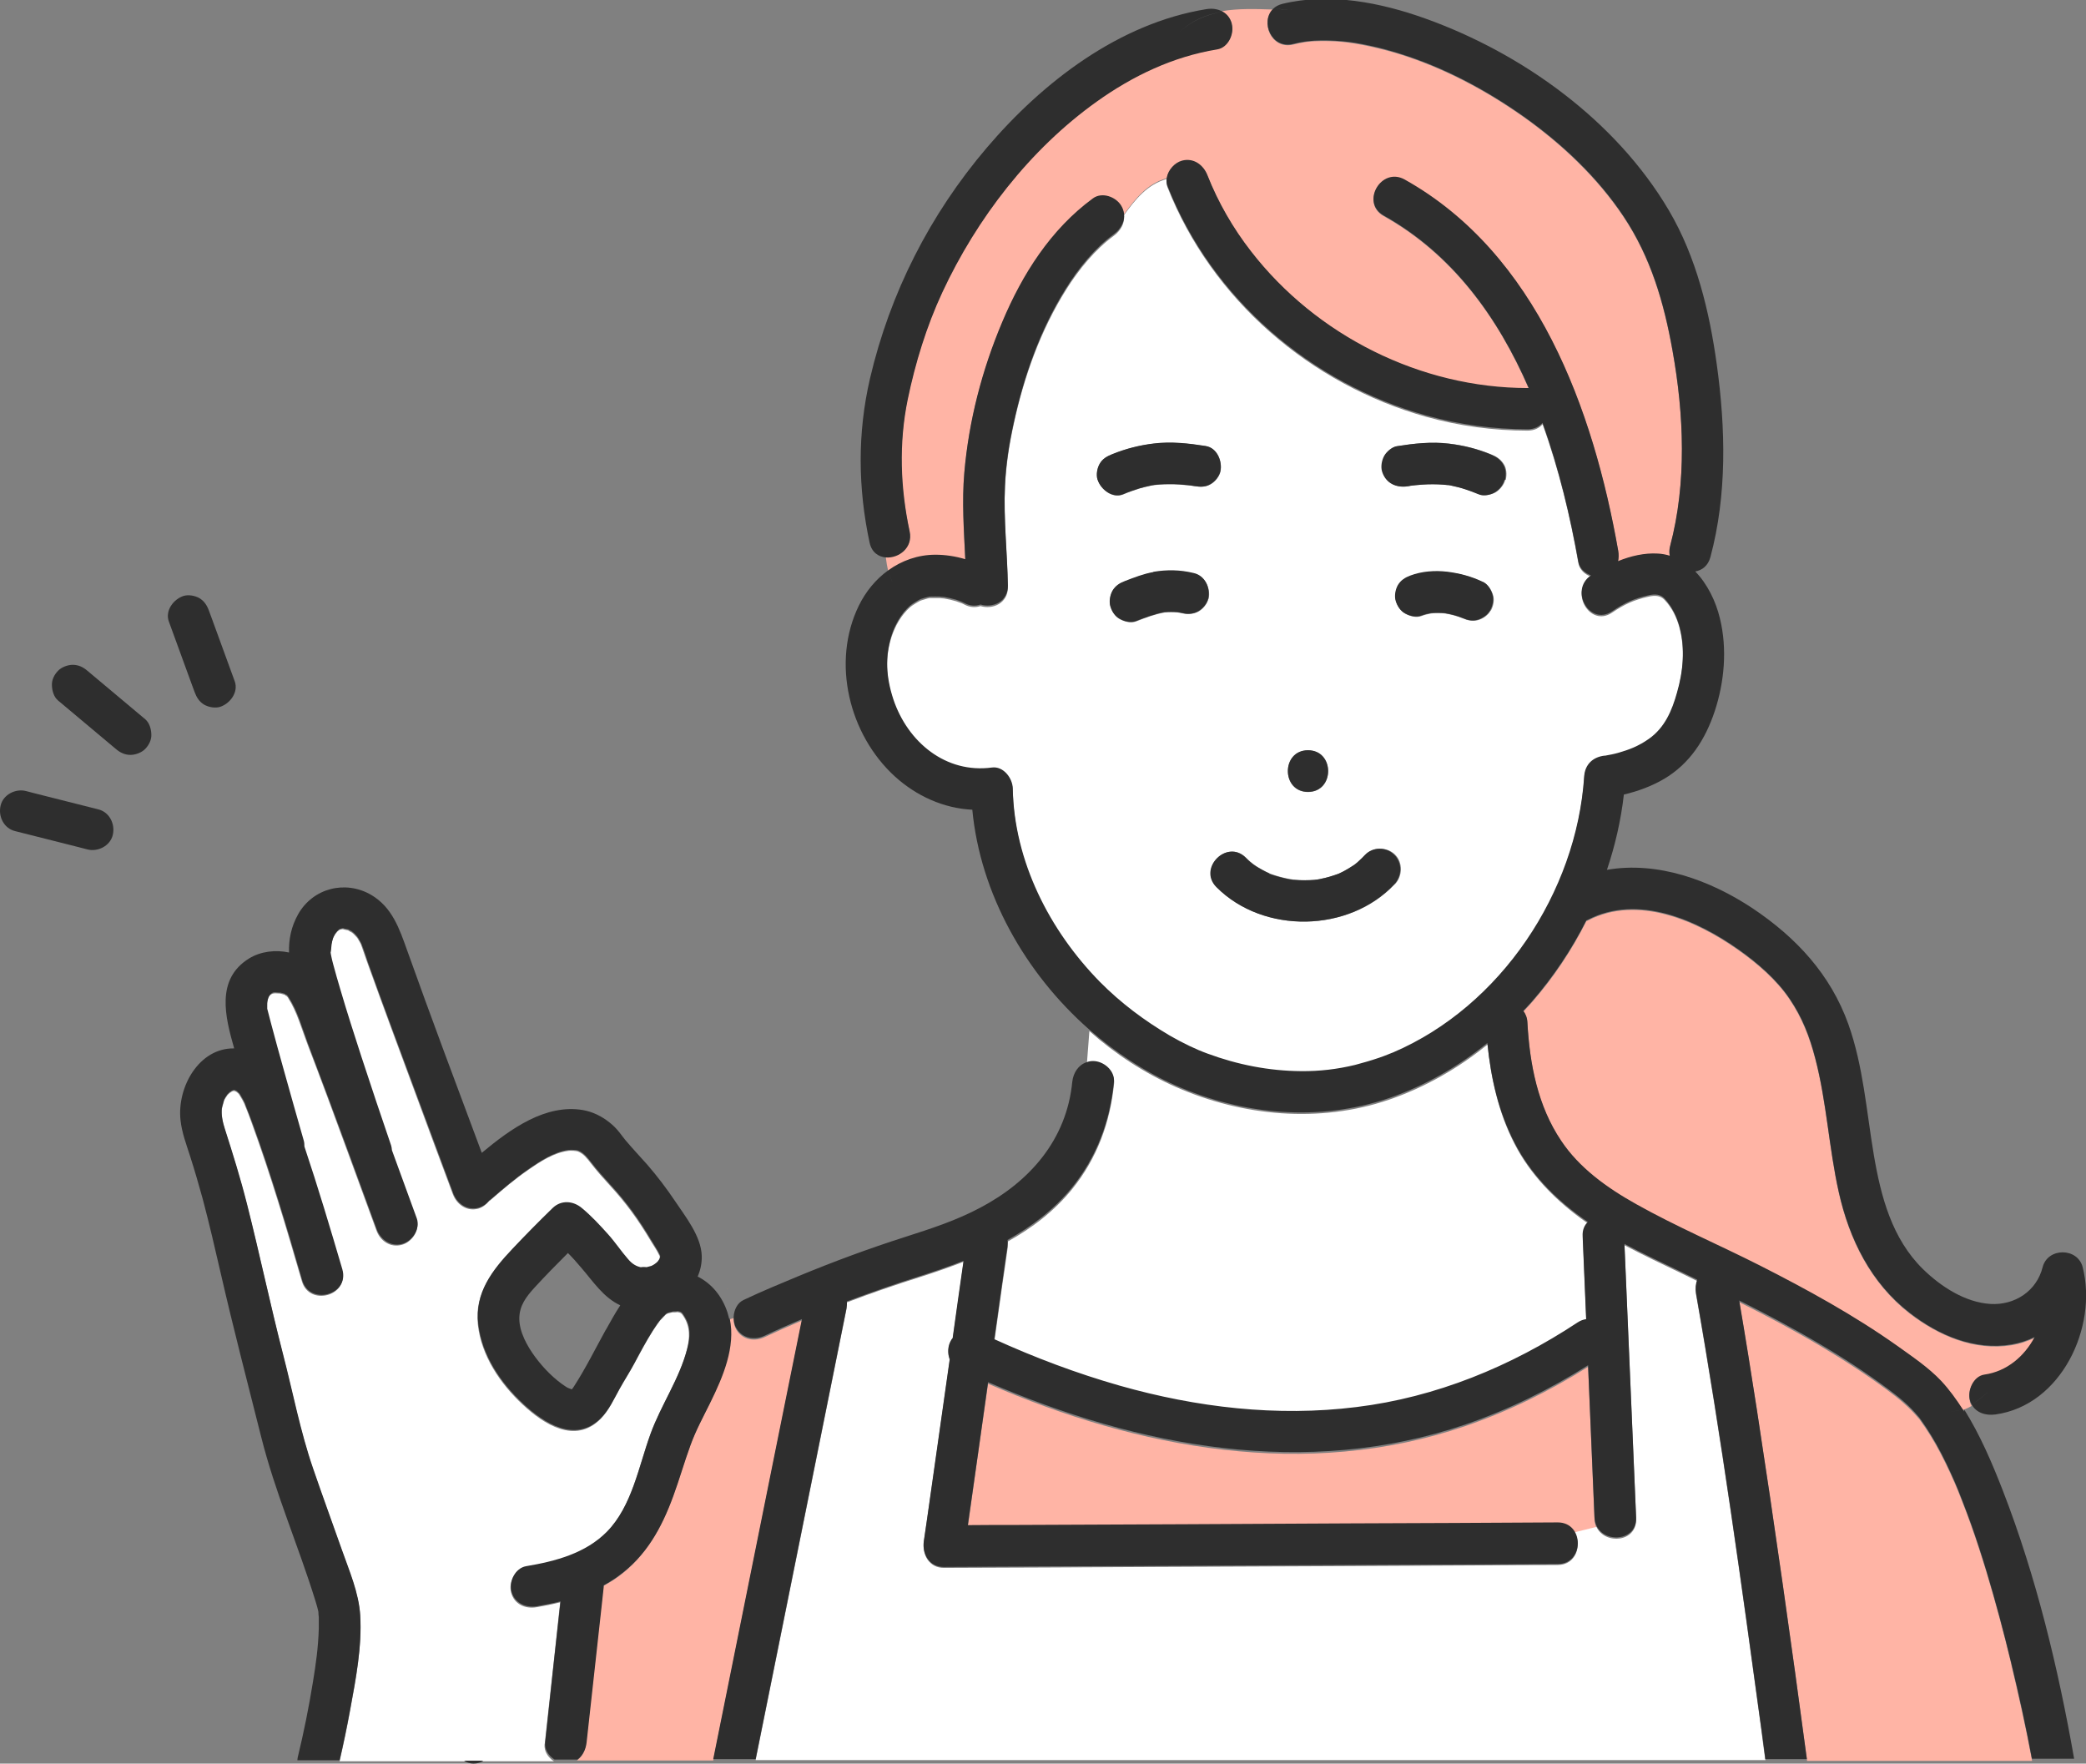
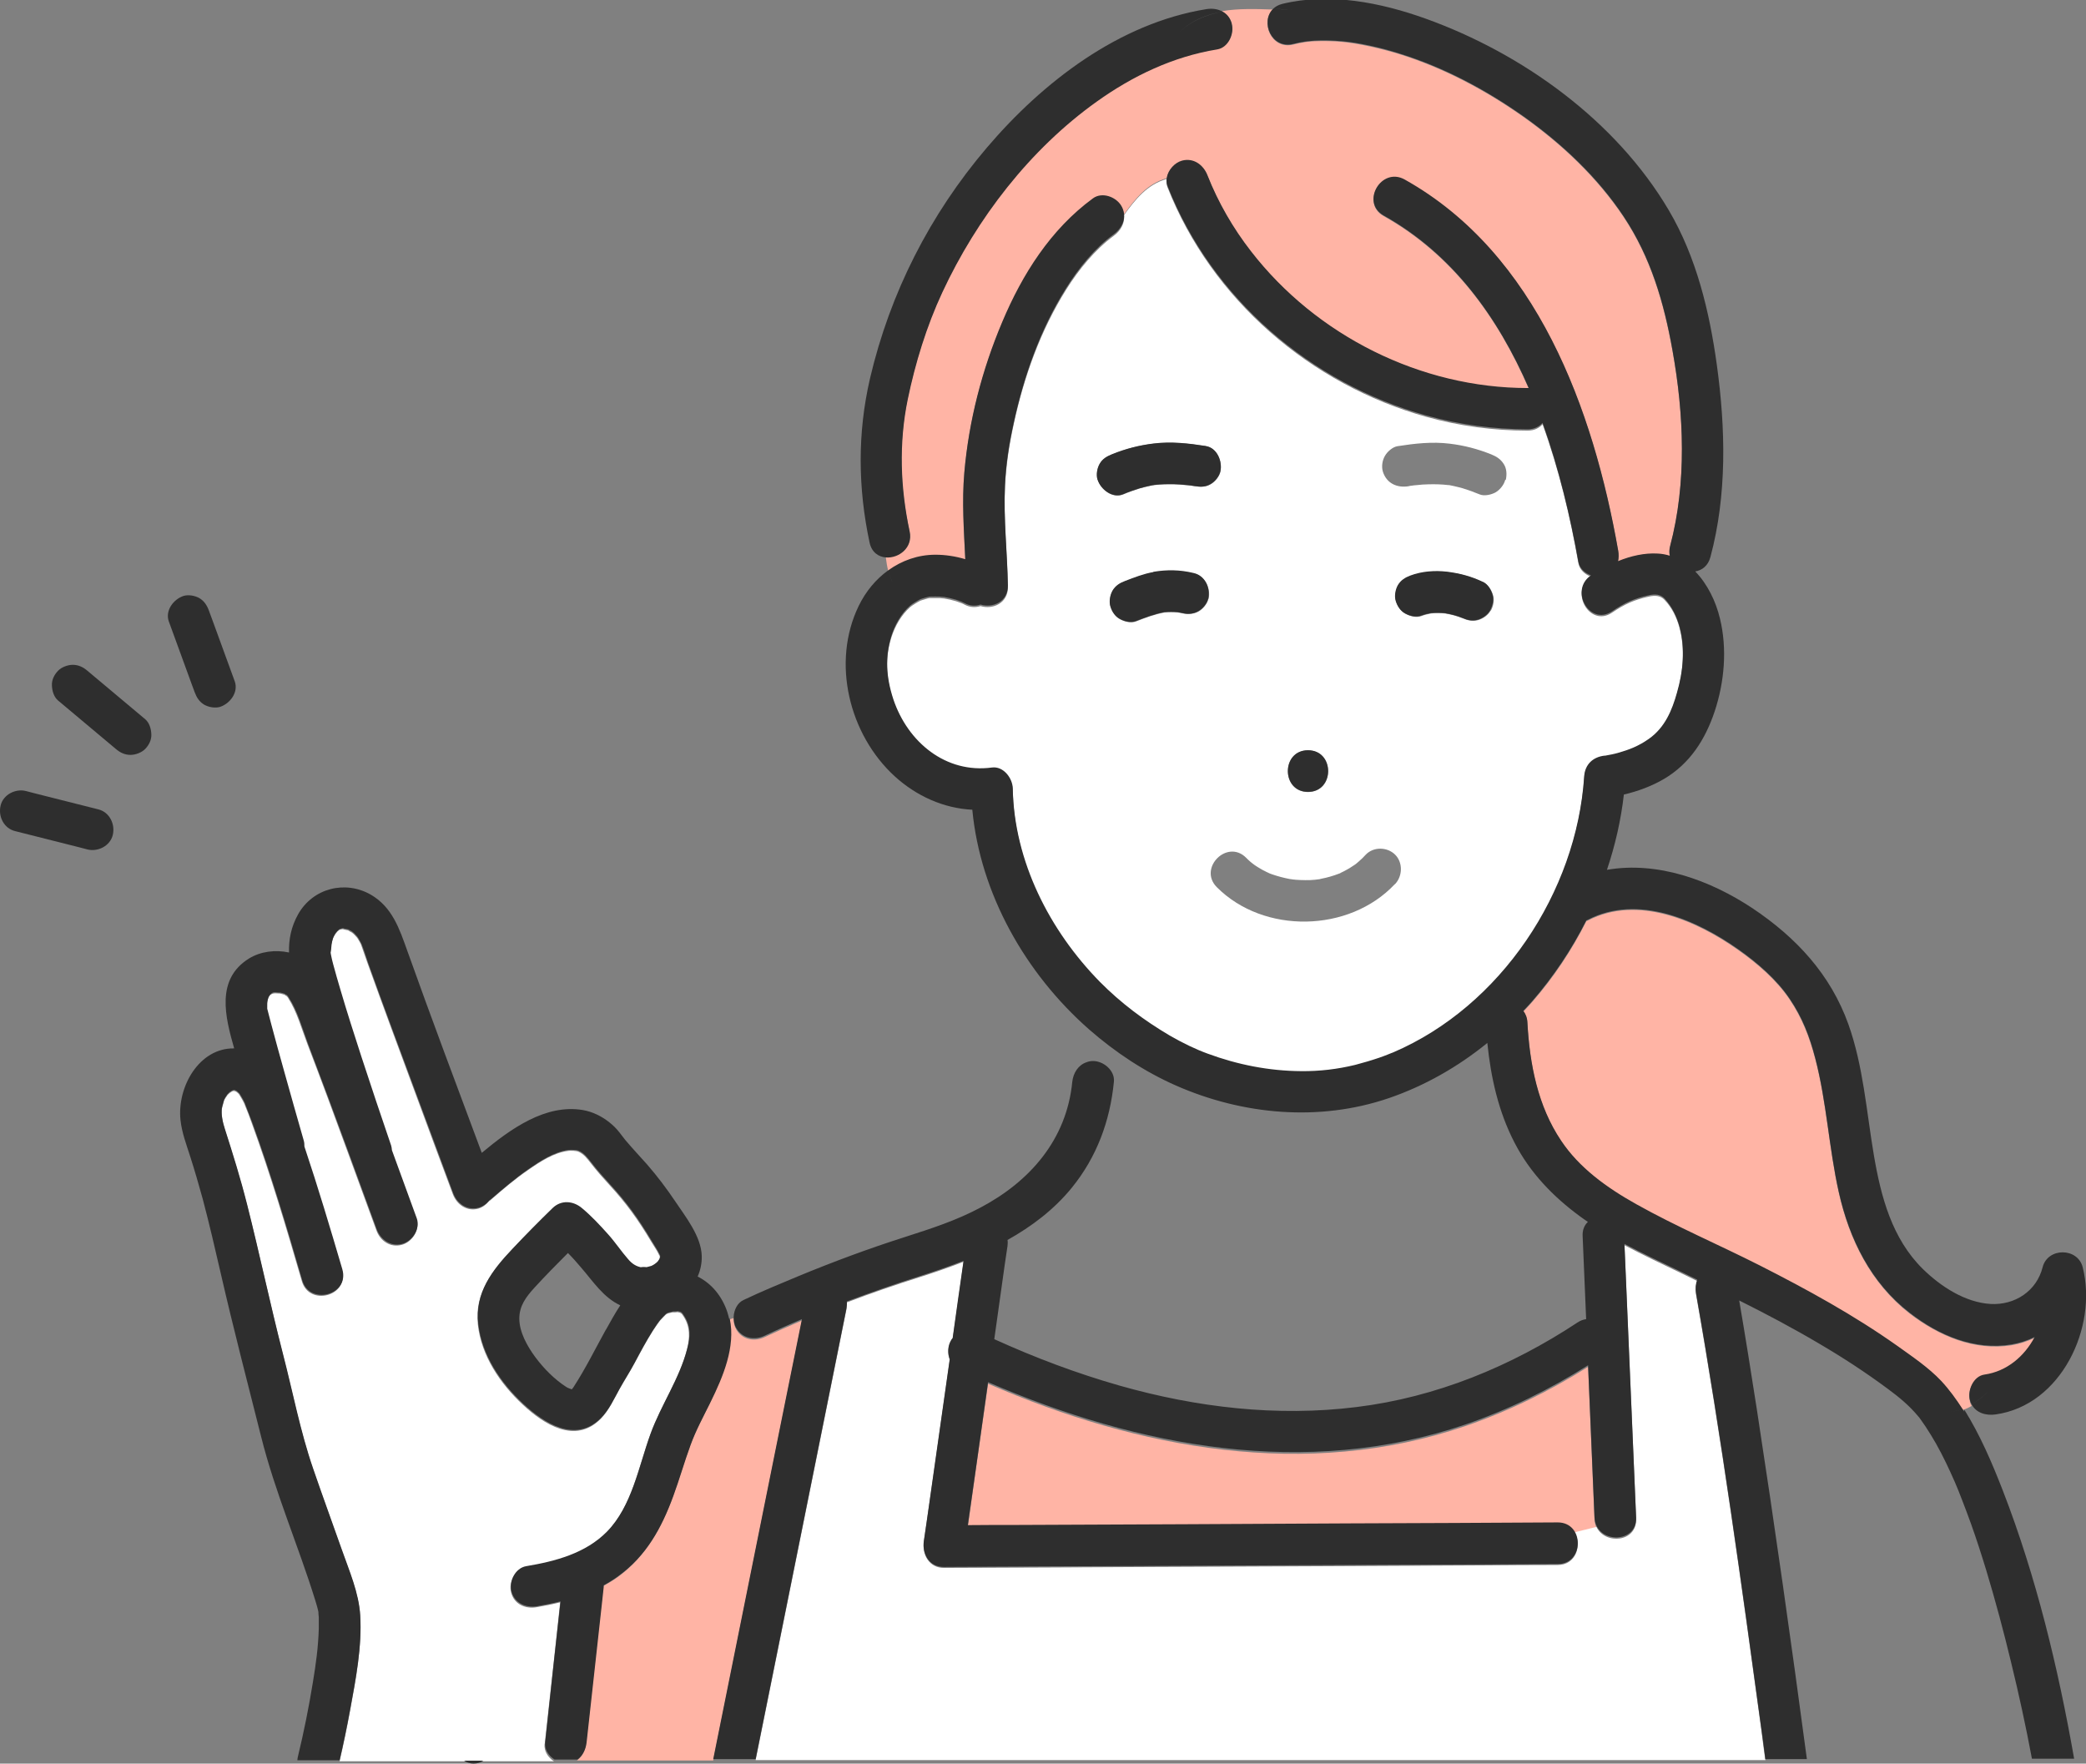
<svg xmlns="http://www.w3.org/2000/svg" id="_レイヤー_2" viewBox="0 0 107.25 90.67">
  <rect x="0" y="0" width="107.25" height="90.67" fill="#808080" stroke="none" />
  <defs>
    <style>.cls-1{fill:#2e2e2e;}.cls-1,.cls-2,.cls-3,.cls-4{stroke-width:0px;}.cls-2{fill:#ffb4a5;}.cls-3{fill:#fff;}.cls-4{fill:#ef9b60;}</style>
  </defs>
  <g id="_レイヤー_5">
    <polygon class="cls-4" points="12.05 56.03 12.05 56.03 12.04 56.02 12.05 56.03" />
    <path class="cls-4" d="m11.98,56.05s0,0,0,0c.03-.02.05-.03,0,0Z" />
-     <path class="cls-4" d="m37.44,66.25c-.07.03-.06.06,0,0h0Z" />
    <path class="cls-4" d="m33.96,64.63s.02.05,0,0h0Z" />
    <path class="cls-4" d="m13.72,51.96s0-.01,0-.03c0,.01,0,.02,0,.03Z" />
    <path class="cls-4" d="m18.13,47.94c.1.09.04.03,0,0h0Z" />
    <path class="cls-4" d="m17.41,47.82s-.05.04-.07.05c.04-.03.06-.04.07-.05Z" />
    <path class="cls-4" d="m12.07,56.05s0,0,0,0c0,0,0,0,.01,0,0,0-.01,0-.02,0Z" />
    <path class="cls-4" d="m12.07,56.05s-.01,0-.02-.01c0,0,0,0,0,0,0,0,0,0,0,.01,0,0,0,0,.01,0Z" />
    <path class="cls-4" d="m34.25,67.58s.03-.02,0,0h0Z" />
    <path class="cls-3" d="m86.35,32.28c-.14-.53-.38-1.03-.77-1.44-.2-.21-.46-.25-.84-.16-.72.16-1.21.38-1.86.82-1.14.77-2.21-1.08-1.08-1.85,0,0,0,0,0,0-.32-.12-.59-.36-.65-.7-.41-2.35-.99-4.79-1.84-7.14-.17.2-.43.33-.77.33-1.76,0-3.52-.24-5.21-.71-5.95-1.66-11.03-6.03-13.3-11.79-.06-.14-.06-.29-.04-.44-1,.28-1.61,1.04-2.2,1.86.05.41-.17.8-.52,1.06-.97.71-1.81,1.74-2.46,2.78-1.32,2.11-2.17,4.49-2.69,6.91-.24,1.09-.39,2.1-.45,3.21-.08,1.72.12,3.44.15,5.16.01.84-.78,1.17-1.41.98-.25.08-.53.08-.83-.08-.05-.03-.1-.05-.15-.07,0,0,0,0,0,0-.09-.03-.19-.07-.28-.1-.2-.06-.41-.11-.61-.14-.05,0-.19-.02-.24-.02-.15,0-.29,0-.44,0-.02,0-.03,0-.03,0-.01,0-.02,0-.04,0-.07.01-.14.03-.2.05-.07.02-.3.09-.28.09-.09.04-.42.24-.51.32-.48.42-.79,1.01-.96,1.53-.35,1.1-.29,2.16.09,3.29.74,2.22,2.7,3.83,5.07,3.51.58-.08,1.06.55,1.07,1.07.07,3.75,1.88,7.31,4.48,9.95,1.08,1.09,2.27,1.98,3.59,2.76.67.4,1.34.71,1.95.93,1.54.57,3.16.88,4.81.9.94,0,1.86-.1,2.77-.32.42-.1.83-.23,1.24-.37.15-.05.29-.1.43-.16.14-.05.28-.11.28-.11,5.53-2.36,9.44-8.24,9.83-14.2.04-.61.45-1,1.04-1.06.01,0,.02,0,.04,0,.22-.04.43-.08.65-.14.61-.16,1.07-.34,1.59-.72.84-.6,1.2-1.5,1.45-2.38.31-1.1.43-2.29.13-3.4Zm-19.1,6.3c1.38,0,1.38,2.14,0,2.14s-1.38-2.14,0-2.14Zm-10.82-13.91c-.08-.26-.03-.59.11-.82.15-.26.37-.38.64-.49.69-.29,1.39-.46,2.14-.55.9-.11,1.8-.01,2.68.13.59.09.86.8.75,1.31-.06.25-.27.51-.49.64-.27.16-.53.15-.82.11-.07-.01-.13-.02-.2-.03-.1-.01-.19-.02-.29-.03-.2-.02-.39-.03-.59-.04-.33,0-.66,0-1,.04-.02,0-.05,0-.07.01-.08.01-.16.03-.24.05-.15.03-.3.07-.44.11-.29.09-.58.19-.86.31-.55.23-1.15-.25-1.31-.75Zm5.7,6.12c-.06.25-.27.51-.49.64-.25.14-.55.17-.82.11-.09-.02-.18-.04-.27-.05-.22-.02-.44-.02-.67,0-.51.09-.99.27-1.47.46-.26.1-.58.02-.82-.11-.25-.13-.41-.38-.49-.64-.08-.26-.03-.59.11-.82.15-.26.37-.39.64-.49.48-.18.96-.37,1.46-.46.7-.13,1.38-.11,2.08.06.58.14.87.77.75,1.31Zm9.58,14.67c-2.34,2.49-6.73,2.58-9.15.15-.97-.98.54-2.49,1.51-1.51.07.07.13.13.2.19,0,0,.07.06.11.09.04.03.11.08.12.09.06.04.13.09.2.13.13.08.27.16.42.23.06.03.11.05.17.08.02,0,.07.03.11.04.29.1.59.18.9.24.02,0,.21.03.19.03.04,0,.08,0,.12.01.17.01.33.02.5.02.17,0,.33,0,.5-.02,0,0,.11-.01.16-.02.05,0,.13-.02.15-.03.32-.06.63-.15.94-.27.03-.01.06-.02.08-.04.08-.04.15-.07.22-.11.15-.08.29-.16.43-.26.01,0,.09-.06.13-.09.04-.03.13-.11.13-.11.13-.11.25-.23.37-.36.4-.42,1.11-.4,1.51,0s.39,1.09,0,1.51Zm4.93-14.07c-.12.23-.39.42-.64.49-.28.08-.54.02-.79-.09-.3-.12-.61-.2-.92-.25-.24-.02-.47-.03-.71,0-.17.03-.33.07-.49.13-.27.1-.58.02-.82-.11-.25-.13-.41-.38-.49-.64-.08-.26-.03-.59.11-.82.15-.25.37-.39.64-.49.59-.22,1.25-.27,1.87-.2.66.08,1.26.24,1.87.53.25.12.41.39.49.64.09.27.02.58-.11.82Zm.75-6.72c-.06.25-.27.51-.49.64-.21.12-.58.21-.82.11-.29-.12-.59-.23-.89-.32-.15-.04-.3-.08-.44-.11-.08-.02-.16-.03-.24-.05-.01,0-.03,0-.04,0-.34-.04-.68-.05-1.03-.04-.2,0-.4.02-.59.04-.09,0-.18.02-.27.03,0,0,0,0-.01,0-.05,0-.11.02-.16.03-.59.09-1.12-.15-1.31-.75-.08-.26-.03-.59.11-.82.12-.21.39-.45.64-.49.89-.14,1.79-.24,2.68-.13.75.09,1.44.27,2.14.55.27.11.48.24.64.49.16.24.17.55.11.82Z" />
-     <path class="cls-3" d="m56.21,54.63c.54,0,1.13.49,1.07,1.07-.2,2.02-.88,3.86-2.16,5.44-.92,1.13-2.06,2-3.31,2.69,0,.1,0,.21,0,.31-.09.65-.18,1.29-.28,1.94-.13.95-.27,1.9-.4,2.85,2.09.94,4.24,1.76,6.45,2.39,3.95,1.12,8.08,1.6,12.17,1.1,4.09-.51,7.95-2.09,11.37-4.35.15-.1.3-.15.44-.17-.06-1.42-.12-2.84-.18-4.26-.01-.33.1-.57.27-.74-.13-.09-.27-.18-.4-.28-1.38-1.02-2.58-2.26-3.37-3.79-.83-1.6-1.22-3.35-1.4-5.13-1.51,1.23-3.23,2.21-5.07,2.84-3.58,1.22-7.51.85-10.94-.65-1.61-.71-3.12-1.69-4.46-2.88-.05.56-.08,1.13-.13,1.69.1-.03.21-.06.33-.06Z" />
    <path class="cls-2" d="m36.51,72.12c-.36.73-.75,1.44-1.03,2.21-.32.87-.57,1.76-.89,2.63-.6,1.64-1.4,3.08-2.83,4.12-.24.17-.49.32-.75.47,0,.03,0,.06,0,.09-.04.34-.07.67-.11,1.01-.26,2.33-.51,4.66-.77,6.98-.04.36-.2.69-.47.88h7.01c.17-.86.35-1.72.52-2.58.87-4.34,1.75-8.67,2.62-13.01.47-2.34.95-4.68,1.42-7.03-.64.27-1.28.56-1.91.85-.52.25-1.15.15-1.46-.38-.1-.17-.15-.38-.14-.59-.08.02-.16.04-.24.07.3,1.45-.35,3-.98,4.28Z" />
    <path class="cls-2" d="m101.28,72.02c-.14-.5.17-1.23.75-1.31,1.14-.16,2.05-.93,2.58-1.93-.37.18-.77.31-1.18.38-1.92.31-3.75-.48-5.25-1.63-1.99-1.55-3.1-3.79-3.64-6.21-.51-2.28-.62-4.62-1.21-6.88-.3-1.13-.67-2.09-1.32-3.06-.66-.98-1.65-1.84-2.63-2.53-2.15-1.52-5.17-2.85-7.73-1.53-.03.02-.06.02-.09.04-.75,1.49-1.68,2.89-2.78,4.15-.15.17-.31.34-.46.5.12.16.2.35.21.59.12,2.17.54,4.31,1.74,6.09.92,1.38,2.33,2.4,3.86,3.26,2.07,1.16,4.26,2.1,6.37,3.16,2.42,1.22,4.81,2.54,7.03,4.11.78.56,1.62,1.11,2.28,1.82.41.44.78.94,1.1,1.45.16-.05.31-.12.46-.21-.04-.07-.07-.14-.09-.22Z" />
    <path class="cls-2" d="m62.85.59c.22.12.39.33.47.61.14.51-.18,1.22-.75,1.31-2.27.37-4.34,1.36-6.2,2.69-3.43,2.45-6.16,6-7.93,9.8-.81,1.74-1.39,3.63-1.78,5.51-.47,2.26-.39,4.55.1,6.79.18.84-.57,1.38-1.22,1.33.03.25.07.5.13.73.69-.5,1.52-.79,2.43-.8.51,0,1.03.08,1.53.23-.07-1.49-.18-2.97-.05-4.46.23-2.66.91-5.28,1.95-7.74,1.04-2.45,2.49-4.76,4.66-6.35.47-.34,1.19-.08,1.46.38.08.13.12.27.14.4.59-.82,1.2-1.58,2.2-1.86.07-.4.41-.77.78-.87.6-.16,1.1.21,1.31.75.55,1.39,1.32,2.72,2.24,3.91,3.35,4.33,8.73,7.03,14.22,7.03.02,0,.04,0,.06,0-1.58-3.65-3.92-6.89-7.46-8.87-1.2-.67-.12-2.52,1.08-1.85,6.81,3.81,9.7,11.82,10.98,19.09.03.18.02.36-.01.53.66-.27,1.37-.43,2.04-.39.22.01.43.05.62.11-.03-.15-.03-.32.02-.51.86-3.24.71-6.77.12-10.05-.44-2.47-1.12-4.79-2.51-6.88-1.35-2.02-3.17-3.74-5.14-5.14-1.97-1.39-4.12-2.53-6.4-3.24-.98-.3-2.11-.55-2.95-.63-.47-.04-.94-.05-1.41-.03-.12,0-.23.02-.35.03-.05,0-.1.01-.15.02,0,0,0,0,0,0-.2.03-.4.07-.59.12-1.13.28-1.71-1.16-1.04-1.8-.89-.03-1.77-.06-2.6.08Z" />
    <path class="cls-2" d="m81.98,78.09c-.11-2.61-.22-5.22-.33-7.82-1.98,1.25-4.1,2.29-6.32,3.05-8.17,2.79-16.8,1.17-24.53-2.18-.35,2.45-.7,4.9-1.04,7.35.88,0,1.77,0,2.65-.01,5.67-.03,11.33-.06,17-.08,3.56-.02,7.12-.04,10.68-.05.41,0,.7.19.86.46l1.13-.28c-.06-.12-.09-.26-.1-.42Z" />
    <path class="cls-3" d="m90.76,90.47c-.07-.5-.14-1-.2-1.51-1.02-7.48-2.05-14.97-3.36-22.41-.04-.24-.02-.48.06-.69-.29-.14-.57-.28-.86-.42-.96-.46-1.93-.92-2.88-1.42.2,4.69.4,9.37.6,14.06.05,1.22-1.61,1.35-2.04.42l-1.13.28c.39.63.1,1.68-.86,1.68-1.29,0-2.58.01-3.88.02-5.67.03-11.33.06-17,.08-3.56.02-7.12.04-10.68.05-.76,0-1.13-.68-1.03-1.35.09-.65.18-1.29.28-1.94.35-2.47.7-4.93,1.05-7.4-.12-.31-.1-.68.06-.95.03-.05.06-.09.09-.13.19-1.32.38-2.64.56-3.97-.74.29-1.5.55-2.25.79-1.27.4-2.52.83-3.75,1.3,0,.12,0,.23-.02.35-.2.99-.4,1.99-.6,2.98-.87,4.34-1.75,8.67-2.62,13.01-.48,2.4-.97,4.79-1.45,7.19h51.92s0-.03,0-.04Z" />
-     <path class="cls-2" d="m103.41,85.56c-.38-1.58-.8-3.15-1.27-4.71-.25-.82-.51-1.63-.8-2.44-.14-.4-.29-.8-.45-1.2-.14-.37-.28-.71-.38-.94-.29-.67-.61-1.33-.96-1.96-.17-.3-.35-.6-.54-.88-.08-.12-.17-.24-.25-.36-.04-.06-.06-.09-.07-.1-.01-.01-.03-.03-.07-.08-.46-.54-.97-.97-1.54-1.39-1.13-.84-2.31-1.6-3.52-2.32-1.35-.8-2.73-1.53-4.13-2.23.32,1.87.62,3.74.91,5.62.92,5.98,1.77,11.97,2.57,17.96h11.57c-.31-1.66-.68-3.31-1.07-4.95Z" />
    <path class="cls-3" d="m28.01,89.63c.04-.34.07-.67.11-1.01.23-2.08.46-4.16.68-6.24-.4.1-.81.18-1.21.25-.57.1-1.15-.14-1.31-.75-.14-.52.18-1.22.75-1.31,1.5-.26,3.06-.66,4.16-1.78,1.29-1.32,1.63-3.35,2.24-5.03.54-1.5,1.5-2.85,1.89-4.39.15-.6.17-1.14-.17-1.68-.11-.17-.13-.2-.36-.24.14.02-.23.03-.2.02-.01,0-.19.04-.25.06-.04.01-.08.04-.11.06-.01,0-.01.01-.03.03-.09.09-.17.18-.26.27-.06.07-.26.36-.38.54-.34.54-.64,1.11-.95,1.68-.24.45-.52.88-.77,1.33-.29.52-.54,1.09-.97,1.52-1.3,1.3-2.91.27-4-.75-1.16-1.08-2.12-2.5-2.3-4.1-.18-1.61.72-2.76,1.76-3.86.67-.71,1.36-1.41,2.06-2.09.44-.43,1.07-.38,1.51,0,.48.41.93.87,1.34,1.34.36.41.67.87,1.03,1.28.23.26.44.38.7.43-.17-.03.39-.03.2,0,.07-.01.32-.09.28-.07.12-.05.27-.16.36-.25,0-.02.07-.11.09-.14,0,0,0-.01,0-.02,0-.02.01-.02.02-.04,0-.03,0-.07,0-.1,0,0,0,0,0,0,0-.02-.02-.04-.03-.06-.11-.24-.27-.46-.4-.68-.7-1.17-1.28-1.97-2.15-2.92-.33-.36-.66-.73-.96-1.12-.19-.24-.37-.49-.67-.61-.07-.03-.38-.05-.5-.03-.75.1-1.45.56-2.05.98-.69.47-1.32,1.01-1.95,1.56-.02.02-.05.03-.07.05-.15.18-.34.32-.55.38-.59.16-1.11-.21-1.31-.75-.64-1.71-1.28-3.43-1.91-5.14-.83-2.24-1.66-4.47-2.47-6.72-.12-.32-.22-.65-.34-.97,0-.01-.08-.16-.16-.29-.02-.03-.03-.05-.04-.06-.04-.04-.07-.08-.11-.12-.04-.05-.09-.09-.14-.13,0,0-.01,0-.01-.01-.04-.02-.19-.1-.21-.12-.14-.03-.36-.06-.15-.05-.03,0-.1,0-.15-.01,0,0,.01,0,.02,0-.02,0-.09.02-.13.03,0,0,0,0,0,0-.02,0-.05.02-.07.04-.01.01-.05.04-.07.06-.01.02-.09.12-.11.13-.03.04-.05.08-.07.13-.06.13-.04.06-.1.28-.06.2-.05.4-.08.59,0,.04.02.08.02.12.03.16.07.31.11.47.11.44.24.87.37,1.3.34,1.15.71,2.3,1.08,3.45.5,1.53,1.01,3.05,1.53,4.57.03.08.04.16.04.24.43,1.17.86,2.34,1.28,3.51.2.54-.22,1.17-.75,1.31-.59.16-1.12-.2-1.31-.75-.48-1.31-.96-2.62-1.44-3.93-.69-1.88-1.38-3.76-2.1-5.63-.3-.78-.54-1.67-.99-2.37,0-.01-.01-.02-.02-.03,0,0,0,0-.01-.02-.03-.04-.08-.07-.11-.11.11.11-.12-.04,0,0-.09-.03-.19-.06-.28-.08-.01,0-.16-.01-.2-.01-.1,0-.18-.01-.31.09,0,0-.07.1-.03.03-.07.13-.04.03-.09.18-.04.12-.05.22-.05.36,0,0,0,.06,0,.12,0,.02,0,.05,0,.06.07.26.13.51.2.77.22.8.44,1.6.66,2.41.33,1.19.67,2.38,1.01,3.57.03.12.04.22.04.33.7,2.09,1.34,4.2,1.95,6.31.39,1.33-1.68,1.89-2.06.57-.79-2.72-1.6-5.45-2.57-8.11-.11-.32-.23-.63-.36-.94,0,0,0,0,0-.01-.02-.04-.04-.09-.06-.13-.06-.13-.24-.42-.24-.42-.01-.02-.09-.09-.13-.12-.03-.02-.07-.03-.1-.05,0,0,0,0-.01,0,.04.06-.02.02,0,0,0,0,0,0,0,0-.02,0-.04,0-.05,0-.02,0-.04.01-.05.02-.08.04-.02,0,.02-.02,0,0,0,0,0,0-.01,0-.03.02-.05.03,0,0-.07.05-.12.08-.04.04-.12.11-.11.11-.03.04-.13.18-.17.28,0,0-.1.37-.11.41-.04.32.04.72.15,1.08.41,1.28.81,2.57,1.14,3.87.65,2.56,1.2,5.15,1.85,7.71.5,1.96.89,3.98,1.55,5.89.48,1.4.99,2.78,1.48,4.18.38,1.09.87,2.2.94,3.36.09,1.61-.23,3.28-.52,4.86-.16.87-.34,1.74-.54,2.6h11.02c-.3-.19-.52-.52-.48-.88Z" />
    <path class="cls-1" d="m100.99,72.57s-.05-.08-.08-.12c-.62.22-1.31.15-2.01-.54.69.69,1.38.76,2.01.54-.33-.51-.69-1.01-1.1-1.45-.66-.7-1.5-1.26-2.28-1.82-2.22-1.57-4.61-2.88-7.03-4.11-2.11-1.07-4.3-2-6.37-3.16-1.54-.86-2.94-1.88-3.86-3.26-1.2-1.78-1.62-3.92-1.74-6.09-.01-.24-.09-.44-.21-.59.16-.17.31-.33.46-.5,1.09-1.26,2.03-2.66,2.78-4.15.03-.01.06-.02.09-.04,2.56-1.32,5.58.01,7.73,1.53.99.7,1.97,1.55,2.63,2.53.66.97,1.03,1.94,1.32,3.06.59,2.26.7,4.61,1.21,6.88.54,2.42,1.65,4.67,3.64,6.21,1.49,1.16,3.33,1.95,5.25,1.63.41-.07.81-.2,1.18-.38-.53,1-1.44,1.77-2.58,1.93-.57.08-.88.81-.75,1.31.02.08.05.16.09.22.35-.2.68-.48.96-.76-.28.28-.6.56-.96.76.23.44.73.59,1.23.52,3.38-.47,5.26-4.49,4.48-7.57-.26-1.02-1.8-1.02-2.06,0-.31,1.23-1.43,1.96-2.68,1.89-1.31-.08-2.56-.9-3.48-1.8-1.58-1.56-2.15-3.69-2.52-5.87-.38-2.25-.54-4.56-1.31-6.72-.92-2.56-2.68-4.45-4.92-5.95-2.2-1.46-4.9-2.43-7.49-1.98.42-1.25.72-2.55.87-3.87.72-.17,1.43-.43,2.06-.8,1.34-.79,2.13-2.04,2.61-3.48.5-1.51.65-3.21.27-4.77-.21-.88-.64-1.77-1.27-2.42.35-.06.66-.29.78-.74.86-3.21.78-6.61.33-9.88-.38-2.75-1.05-5.54-2.47-7.95-2.72-4.61-7.52-8.06-12.5-9.85-2.31-.83-4.94-1.35-7.37-.76-.2.05-.36.14-.48.26.32.01.64.02.97.02-.32,0-.64,0-.97-.02-.66.64-.09,2.08,1.04,1.8.2-.05.39-.09.59-.12,0,0,0,0,0,0,.05,0,.1-.01.15-.02.12-.01.23-.02.35-.03.47-.03.94-.01,1.41.03.84.07,1.97.32,2.95.63,2.29.71,4.43,1.85,6.4,3.24,1.97,1.4,3.8,3.12,5.14,5.14,1.39,2.09,2.07,4.4,2.51,6.88.59,3.28.74,6.81-.12,10.05-.05.18-.05.35-.02.51-.2-.06-.4-.1-.62-.11-.67-.04-1.38.12-2.04.39.04-.17.04-.35.01-.53-1.28-7.27-4.17-15.28-10.98-19.09-1.2-.67-2.28,1.17-1.08,1.85,3.54,1.98,5.87,5.22,7.46,8.87-.02,0-.04,0-.06,0-5.49,0-10.86-2.69-14.22-7.03-.92-1.18-1.69-2.51-2.24-3.91-.21-.54-.72-.91-1.31-.75-.37.1-.71.47-.78.87.26-.07.55-.11.87-.11-.32,0-.61.04-.87.11-.03.15-.02.3.04.44,2.27,5.76,7.35,10.14,13.3,11.79,1.69.47,3.46.71,5.21.71.34,0,.59-.13.77-.33.84,2.35,1.42,4.79,1.84,7.14.06.34.33.59.65.7,0,0,0,0,0,0-1.13.76-.07,2.62,1.08,1.85.65-.44,1.14-.66,1.86-.82.38-.09.64-.05.84.16.38.41.62.91.77,1.44.3,1.11.19,2.3-.13,3.4-.25.89-.61,1.79-1.45,2.38-.53.37-.99.55-1.59.72-.21.06-.43.1-.65.14-.02,0-.02,0-.04,0-.59.07-1,.45-1.04,1.06-.39,5.96-4.29,11.83-9.83,14.2,0,0-.14.05-.28.11-.14.06-.29.11-.43.16-.41.14-.82.26-1.24.37-.91.22-1.83.33-2.77.32-1.65-.01-3.27-.33-4.81-.9-.61-.22-1.27-.54-1.95-.93-1.32-.78-2.51-1.67-3.59-2.76-2.59-2.64-4.41-6.2-4.48-9.95-.01-.52-.48-1.15-1.07-1.07-2.37.32-4.33-1.3-5.07-3.51-.37-1.13-.44-2.19-.09-3.29.17-.52.48-1.11.96-1.53.09-.08.42-.28.51-.32-.02,0,.21-.07.28-.09.07-.02.14-.03.2-.05.02,0,.03,0,.04,0,0,0,0,0,.03,0,.15,0,.29-.01.44,0,.05,0,.18.02.24.02.21.04.41.08.61.14.09.03.19.07.28.1,0,0,0,0,0,0,.05.03.1.05.15.07.29.16.58.17.83.08.62.19,1.42-.13,1.41-.98-.03-1.72-.23-3.44-.15-5.16.05-1.11.21-2.11.45-3.21.53-2.42,1.37-4.81,2.69-6.91.65-1.04,1.49-2.08,2.46-2.78.35-.26.57-.65.52-1.06-.48.67-.96,1.37-1.63,1.88.67-.51,1.15-1.21,1.63-1.88-.02-.13-.06-.27-.14-.4-.27-.46-.99-.73-1.46-.38-2.17,1.59-3.63,3.9-4.66,6.35-1.04,2.46-1.72,5.08-1.95,7.74-.13,1.49-.02,2.97.05,4.46-.5-.15-1.03-.23-1.53-.23-.91,0-1.73.3-2.43.8.06.23.13.44.23.64-.1-.19-.17-.41-.23-.64-.64.46-1.16,1.09-1.52,1.83-1.41,2.9-.5,6.62,1.86,8.77,1.1,1,2.5,1.64,3.98,1.71.41,4.31,2.72,8.41,6.01,11.3.04-.39.09-.79.17-1.18-.08.39-.13.79-.17,1.18,1.35,1.18,2.85,2.17,4.46,2.88,3.43,1.51,7.36,1.87,10.94.65,1.84-.63,3.56-1.61,5.07-2.84.18,1.78.57,3.53,1.4,5.13.79,1.54,1.99,2.78,3.37,3.79.13.1.27.19.4.28-.18.17-.29.42-.27.74.06,1.42.12,2.84.18,4.26-.14.02-.29.07-.44.17-3.42,2.26-7.28,3.85-11.37,4.35-4.09.51-8.22.02-12.17-1.1-2.21-.63-4.36-1.44-6.45-2.39.13-.95.27-1.9.4-2.85.09-.65.18-1.29.28-1.94.01-.1.02-.21,0-.31,1.25-.7,2.39-1.56,3.31-2.69,1.28-1.58,1.96-3.42,2.16-5.44.06-.58-.53-1.07-1.07-1.07-.12,0-.23.02-.33.06-.1,1.18-.28,2.36-.99,3.54.71-1.18.89-2.36.99-3.54-.43.14-.69.55-.74,1.01-.29,2.98-2.19,5.13-4.73,6.47-1.24.66-2.51,1.07-3.88,1.51-1.85.59-3.68,1.27-5.47,2.01-.94.39-1.88.78-2.81,1.22-.33.15-.5.51-.52.87.32-.09.64-.14.91-.14-.27,0-.59.05-.91.14,0,.21.03.42.14.59.31.53.94.63,1.46.38.63-.3,1.27-.58,1.91-.85-.47,2.34-.95,4.68-1.42,7.03-.87,4.34-1.75,8.67-2.62,13.01-.17.86-.35,1.72-.52,2.58h2.18c.48-2.4.97-4.79,1.45-7.19.87-4.34,1.75-8.67,2.62-13.01.2-.99.4-1.99.6-2.98.02-.12.03-.23.02-.35,1.23-.46,2.48-.9,3.75-1.3.75-.24,1.51-.5,2.25-.79-.19,1.32-.38,2.64-.56,3.97-.03.04-.07.08-.09.13-.16.27-.18.64-.06.95-.35,2.46-.7,4.93-1.05,7.4-.09.65-.18,1.29-.28,1.94-.1.67.27,1.36,1.03,1.35,3.56-.02,7.12-.04,10.68-.05,5.67-.03,11.33-.06,17-.08,1.29,0,2.58-.01,3.88-.02,1.37,0,1.38-2.14,0-2.14-3.56.02-7.12.04-10.68.05-5.67.03-11.33.06-17,.08-.88,0-1.77,0-2.65.01.35-2.45.7-4.9,1.04-7.35,7.73,3.34,16.35,4.96,24.53,2.18,2.22-.76,4.34-1.8,6.32-3.05.11,2.61.22,5.22.33,7.82.06,1.37,2.2,1.38,2.14,0-.2-4.69-.4-9.37-.6-14.06.95.5,1.92.96,2.88,1.42.29.14.57.28.86.42-.08.21-.1.45-.06.69,1.31,7.44,2.34,14.93,3.36,22.41.07.5.14,1,.2,1.51,0,.01,0,.03,0,.04h2.14c-.8-5.99-1.65-11.98-2.57-17.96-.29-1.87-.59-3.75-.91-5.62,1.4.7,2.78,1.43,4.13,2.23,1.21.71,2.39,1.48,3.52,2.32.57.42,1.09.85,1.54,1.39.04.05.06.07.07.08,0,.01.03.04.07.1.08.12.17.24.25.36.19.29.37.58.54.88.36.64.67,1.3.96,1.96.1.23.24.57.38.94.16.4.3.8.45,1.2.29.81.55,1.62.8,2.44.47,1.56.89,3.13,1.27,4.71.4,1.64.76,3.29,1.07,4.95h2.17c-.82-4.66-1.95-9.36-3.66-13.77-.56-1.44-1.17-2.87-1.99-4.18Z" />
    <path class="cls-1" d="m12.06,56.05s.04.06,0,0h0Z" />
    <path class="cls-1" d="m12.06,56.04s0,0,0,0c0,0,0,0,.01,0,0,0,0,0,0,0,0,0,0,0-.01,0Z" />
    <path class="cls-1" d="m24.35,90.67c.2,0,.36-.06.5-.15h-.99c.15.1.32.15.49.15Z" />
    <path class="cls-1" d="m36.08,68.92c.26-.51.82-.87,1.42-1.07-.03-.13-.06-.25-.1-.38-.28-.85-.83-1.49-1.53-1.84.14-.32.22-.68.21-1.06-.03-1.02-.84-2.02-1.38-2.83-.43-.64-.9-1.26-1.41-1.85-.38-.43-.77-.84-1.14-1.28-.22-.27-.1-.14-.31-.4-.15-.19-.31-.35-.5-.5-.4-.32-.86-.55-1.37-.64-1.92-.32-3.7.95-5.2,2.2-1.29-3.46-2.59-6.91-3.83-10.39-.4-1.12-.77-2.24-1.87-2.88-1.32-.76-2.98-.34-3.74,1-.36.64-.49,1.3-.47,1.97-.7-.15-1.46-.06-2.06.31-1.72,1.07-1.22,3.01-.76,4.62-1.81-.03-2.94,1.99-2.76,3.68.07.66.3,1.25.5,1.88.23.72.44,1.44.64,2.17.34,1.28.64,2.58.94,3.88.64,2.79,1.36,5.55,2.06,8.33.72,2.88,1.91,5.6,2.79,8.44.06.2.12.39.16.59,0,0,0,0,0,0,0,.09.01.18.02.27,0,.2,0,.4,0,.6-.03.98-.15,1.81-.3,2.73-.21,1.3-.47,2.59-.78,3.87-.01.06-.02.11-.02.16h2.17c.2-.86.38-1.73.54-2.6.29-1.58.62-3.25.52-4.86-.07-1.16-.56-2.28-.94-3.36-.49-1.39-1-2.78-1.48-4.18-.66-1.91-1.04-3.93-1.55-5.89-.66-2.56-1.2-5.15-1.85-7.71-.33-1.31-.73-2.59-1.14-3.87-.12-.36-.2-.76-.15-1.08,0-.04.11-.4.11-.41.04-.09.14-.24.17-.28,0,0,.07-.07.11-.11.05-.03.12-.08.12-.08.02-.01.04-.02.05-.03,0,0,0,0,0,0-.04.03-.1.06-.02.02,0,0,.03-.01.05-.02.02,0,.03,0,.05,0,0,0,0,0,0-.01,0,0,0,0,0,0,0,0,0,0,.02.01,0,0,.01,0,.02,0,0,0,0,0-.01,0,.03.02.07.04.1.05.04.04.11.11.13.12,0,0,.18.29.24.42.02.04.04.09.06.13,0,0,0,0,0,.01.12.31.24.62.36.94.97,2.66,1.78,5.39,2.57,8.11.38,1.32,2.45.76,2.06-.57-.62-2.11-1.25-4.22-1.95-6.31,0-.1,0-.21-.04-.33-.34-1.19-.68-2.38-1.01-3.57-.22-.8-.45-1.6-.66-2.41-.07-.26-.13-.51-.2-.77,0-.02,0-.04,0-.06,0-.06,0-.11,0-.12,0-.14.01-.23.05-.36.05-.15.02-.05.09-.18-.04.07.04-.04.03-.03.12-.11.2-.1.31-.09.04,0,.18.02.2.01.1.02.19.05.28.08-.12-.04.11.11,0,0,.04.04.08.07.11.11,0,0,0,.01.01.02,0,0,0,.02.02.03.46.7.7,1.59.99,2.37.71,1.87,1.41,3.75,2.1,5.63.48,1.31.96,2.62,1.44,3.93.2.54.73.91,1.31.75.52-.14.94-.77.75-1.31-.43-1.17-.85-2.34-1.28-3.51,0-.08-.02-.16-.04-.24-.52-1.52-1.03-3.04-1.53-4.57-.37-1.14-.74-2.29-1.08-3.45-.13-.43-.25-.86-.37-1.3-.04-.15-.08-.31-.11-.47,0-.04-.02-.08-.02-.12.04-.2.03-.39.08-.59.06-.22.04-.16.1-.28.02-.04.05-.08.07-.13.02-.02.09-.12.11-.13.02-.02.05-.05.07-.06.02-.02.05-.03.07-.04,0,0,0,0,0,0,.04-.01.11-.03.13-.03,0,0-.01,0-.02,0,.05,0,.12.01.15.01-.21,0,.01.02.15.05.02.02.18.09.21.12,0,0,0,0,.01.01.05.04.1.08.14.13.04.04.07.08.11.12,0,.02.02.04.04.06.08.13.15.28.16.29.13.32.23.65.34.97.8,2.25,1.64,4.48,2.47,6.72.64,1.71,1.27,3.43,1.91,5.14.2.54.72.91,1.31.75.21-.06.41-.2.55-.38.02-.02.05-.03.07-.05.63-.54,1.26-1.08,1.95-1.56.61-.42,1.31-.88,2.05-.98.12-.02.43,0,.5.03.3.12.48.37.67.61.3.39.63.76.96,1.12.87.95,1.45,1.75,2.15,2.92.13.22.29.45.4.68.01.03.02.05.03.06,0,0,0,0,0,0,0,.03,0,.07,0,.1,0,.01,0,.02-.02.04,0,0,0,.01,0,.02-.02.03-.08.12-.09.14-.08.09-.23.2-.36.25.04-.02-.21.06-.28.07.2-.03-.37-.03-.2,0-.27-.05-.48-.17-.7-.43-.36-.41-.66-.87-1.03-1.28-.42-.47-.86-.94-1.34-1.34-.45-.38-1.07-.43-1.51,0-.7.68-1.39,1.38-2.06,2.09-1.04,1.1-1.94,2.25-1.76,3.86.18,1.6,1.14,3.02,2.3,4.1,1.09,1.02,2.7,2.05,4,.75.43-.43.68-1,.97-1.52.25-.45.53-.88.77-1.33.3-.57.6-1.13.95-1.68.11-.18.31-.47.38-.54.08-.1.17-.18.26-.27.01-.01.02-.02.03-.03.04-.02.08-.05.11-.06.05-.01.23-.05.25-.06-.03,0,.34,0,.2-.02.23.03.25.07.36.24.35.53.33,1.07.17,1.68-.39,1.54-1.35,2.9-1.89,4.39-.61,1.68-.95,3.71-2.24,5.03-1.1,1.12-2.66,1.53-4.16,1.78-.57.1-.89.8-.75,1.31.17.6.74.84,1.31.75.4-.07.81-.15,1.21-.25-.23,2.08-.46,4.16-.68,6.24-.04.34-.07.67-.11,1.01-.04.36.18.69.48.88h1.18c.27-.19.43-.52.47-.88.26-2.33.51-4.66.77-6.98.04-.34.07-.67.11-1.01,0-.03,0-.06,0-.09.26-.14.51-.29.75-.47,1.44-1.04,2.23-2.48,2.83-4.12.32-.87.57-1.76.89-2.63.28-.77.67-1.48,1.03-2.21.63-1.28,1.29-2.82.98-4.28-.59.21-1.16.56-1.42,1.07Zm-24.09-12.87s0,0,0,0c.05-.03.04-.02,0,0Zm.06-.02s0,0,0,0c0,0,0,0,0,0,0,0,0,0,0,0Zm1.68-4.1s0,.02,0,.03c0,0,0-.01,0-.03Zm3.61-4.06s.05-.03.07-.05c-.01,0-.03.02-.07.05Zm.8.07s.1.09,0,0h0Zm11.16,23.59s.01,0,.04-.03c-.02.02-.04.03-.04.03Zm1.85-3.17c-.54.98-1.05,2.01-1.66,2.95-.01.02-.06.08-.09.12-.09-.04-.19-.06-.28-.12-.61-.39-1.17-.96-1.6-1.54-.42-.57-.82-1.29-.82-1.98,0-.65.34-1.11.79-1.6.55-.6,1.13-1.19,1.71-1.77.24.24.46.49.68.75.63.73,1.14,1.53,2.01,1.94-.27.41-.51.85-.74,1.26Zm2.81-3.73s0,.03,0,0h0Zm.3,2.95s.02-.02.02-.02c0,0,0,0-.02.02Z" />
    <path class="cls-1" d="m4.87,34.8l-.37-.31c-.22-.19-.46-.31-.76-.31-.26,0-.58.12-.76.31-.19.2-.33.47-.31.76.01.27.1.58.31.76.87.73,1.73,1.45,2.6,2.18.12.1.24.2.37.31.22.19.46.31.76.31.26,0,.58-.12.76-.31.19-.2.33-.47.31-.76-.01-.27-.1-.58-.31-.76-.87-.73-1.73-1.45-2.6-2.18Z" />
    <path class="cls-1" d="m10.01,35.59c.1.27.24.49.49.64.23.13.57.19.82.11.51-.17.95-.75.75-1.31-.39-1.06-.77-2.12-1.16-3.18-.06-.15-.11-.31-.17-.46-.1-.27-.24-.49-.49-.64-.23-.13-.57-.19-.82-.11-.51.17-.95.75-.75,1.31.39,1.06.77,2.12,1.16,3.18.06.15.11.31.17.46Z" />
    <path class="cls-1" d="m5.05,41.61c-1.08-.27-2.17-.55-3.25-.82-.15-.04-.3-.08-.46-.12-.54-.14-1.18.18-1.31.75-.13.56.17,1.17.75,1.31,1.08.27,2.17.55,3.25.82.15.04.3.08.46.12.54.14,1.18-.18,1.31-.75.13-.55-.17-1.17-.75-1.31Z" />
    <path class="cls-1" d="m63.33,1.21c-.08-.29-.25-.49-.47-.61-.86.15-1.68.49-2.41,1.22.74-.74,1.55-1.08,2.41-1.22-.24-.14-.54-.18-.84-.13-4.49.73-8.4,3.74-11.28,7.12-2.93,3.44-4.98,7.47-6.01,11.87-.65,2.81-.62,5.63-.02,8.44.11.5.46.73.84.76-.07-.58-.07-1.16-.07-1.62,0,.46,0,1.05.07,1.62.65.05,1.4-.49,1.22-1.33-.48-2.25-.56-4.54-.1-6.79.39-1.88.97-3.77,1.78-5.51,1.77-3.8,4.5-7.35,7.93-9.8,1.86-1.33,3.93-2.32,6.2-2.69.57-.09.89-.8.75-1.31Z" />
-     <path class="cls-1" d="m77.38,24.67c.06-.27.05-.58-.11-.82-.16-.25-.37-.38-.64-.49-.69-.29-1.39-.46-2.14-.55-.9-.11-1.8-.01-2.68.13-.25.04-.52.28-.64.49-.13.23-.19.57-.11.82.19.6.72.84,1.31.75.05,0,.11-.02.16-.03,0,0,0,0,.01,0,.09-.01.18-.02.27-.03.2-.02.4-.03.59-.04.34-.01.69,0,1.03.04.01,0,.03,0,.04,0,.08.01.16.03.24.05.15.03.3.07.44.11.3.09.6.2.89.32.24.1.61.02.82-.11.22-.13.43-.38.49-.64Z" />
    <path class="cls-1" d="m62,22.93c-.89-.14-1.79-.24-2.68-.13-.75.09-1.44.27-2.14.55-.27.11-.49.23-.64.49-.13.23-.19.57-.11.82.16.5.76.97,1.31.75.28-.12.57-.22.86-.31.15-.04.29-.08.44-.11.08-.02.16-.03.24-.05.02,0,.05,0,.07-.01.33-.04.66-.05,1-.04.2,0,.39.02.59.04.1,0,.19.02.29.03.07.01.13.02.2.03.29.05.56.05.82-.11.22-.13.43-.38.49-.64.12-.51-.16-1.22-.75-1.31Z" />
    <path class="cls-1" d="m59.3,29.41c-.51.09-.99.28-1.46.46-.27.1-.49.24-.64.49-.13.23-.19.57-.11.82.08.26.24.51.49.64.24.13.56.21.82.11.48-.18.96-.37,1.47-.46.22-.02.44-.02.67,0,.09.02.18.03.27.05.28.07.58.04.82-.11.22-.13.43-.38.49-.64.12-.55-.16-1.18-.75-1.31-.7-.17-1.37-.18-2.08-.06Z" />
    <path class="cls-1" d="m76.25,29.92c-.6-.29-1.21-.45-1.87-.53-.62-.07-1.29-.02-1.87.2-.27.1-.49.24-.64.49-.13.23-.19.57-.11.82.08.26.24.51.49.64.24.13.56.21.82.11.16-.06.33-.1.49-.13.24-.02.48-.02.71,0,.32.05.62.13.92.25.25.11.51.17.79.09.25-.07.52-.26.64-.49.13-.25.2-.55.11-.82-.08-.25-.24-.52-.49-.64Z" />
    <path class="cls-1" d="m67.25,40.71c1.38,0,1.38-2.14,0-2.14s-1.38,2.14,0,2.14Z" />
-     <path class="cls-1" d="m65.27,44.91c-.06-.03-.11-.05-.17-.08-.14-.07-.28-.15-.42-.23-.07-.04-.13-.08-.2-.13-.01,0-.08-.06-.12-.09-.04-.03-.1-.08-.11-.09-.07-.06-.14-.13-.2-.19-.97-.98-2.48.54-1.51,1.51,2.42,2.43,6.81,2.34,9.15-.15.39-.42.42-1.09,0-1.51s-1.11-.42-1.51,0c-.12.12-.24.25-.37.36,0,0-.09.08-.13.11-.04.03-.12.09-.13.09-.14.09-.28.18-.43.26-.07.04-.15.08-.22.11-.02.01-.06.03-.08.04-.31.11-.62.21-.94.27-.01,0-.1.02-.15.03-.05,0-.16.02-.16.02-.17.01-.33.02-.5.02-.17,0-.33,0-.5-.02-.04,0-.08,0-.12-.01.02,0-.17-.02-.19-.03-.31-.06-.6-.14-.9-.24-.04-.01-.08-.03-.11-.04Z" />
  </g>
</svg>